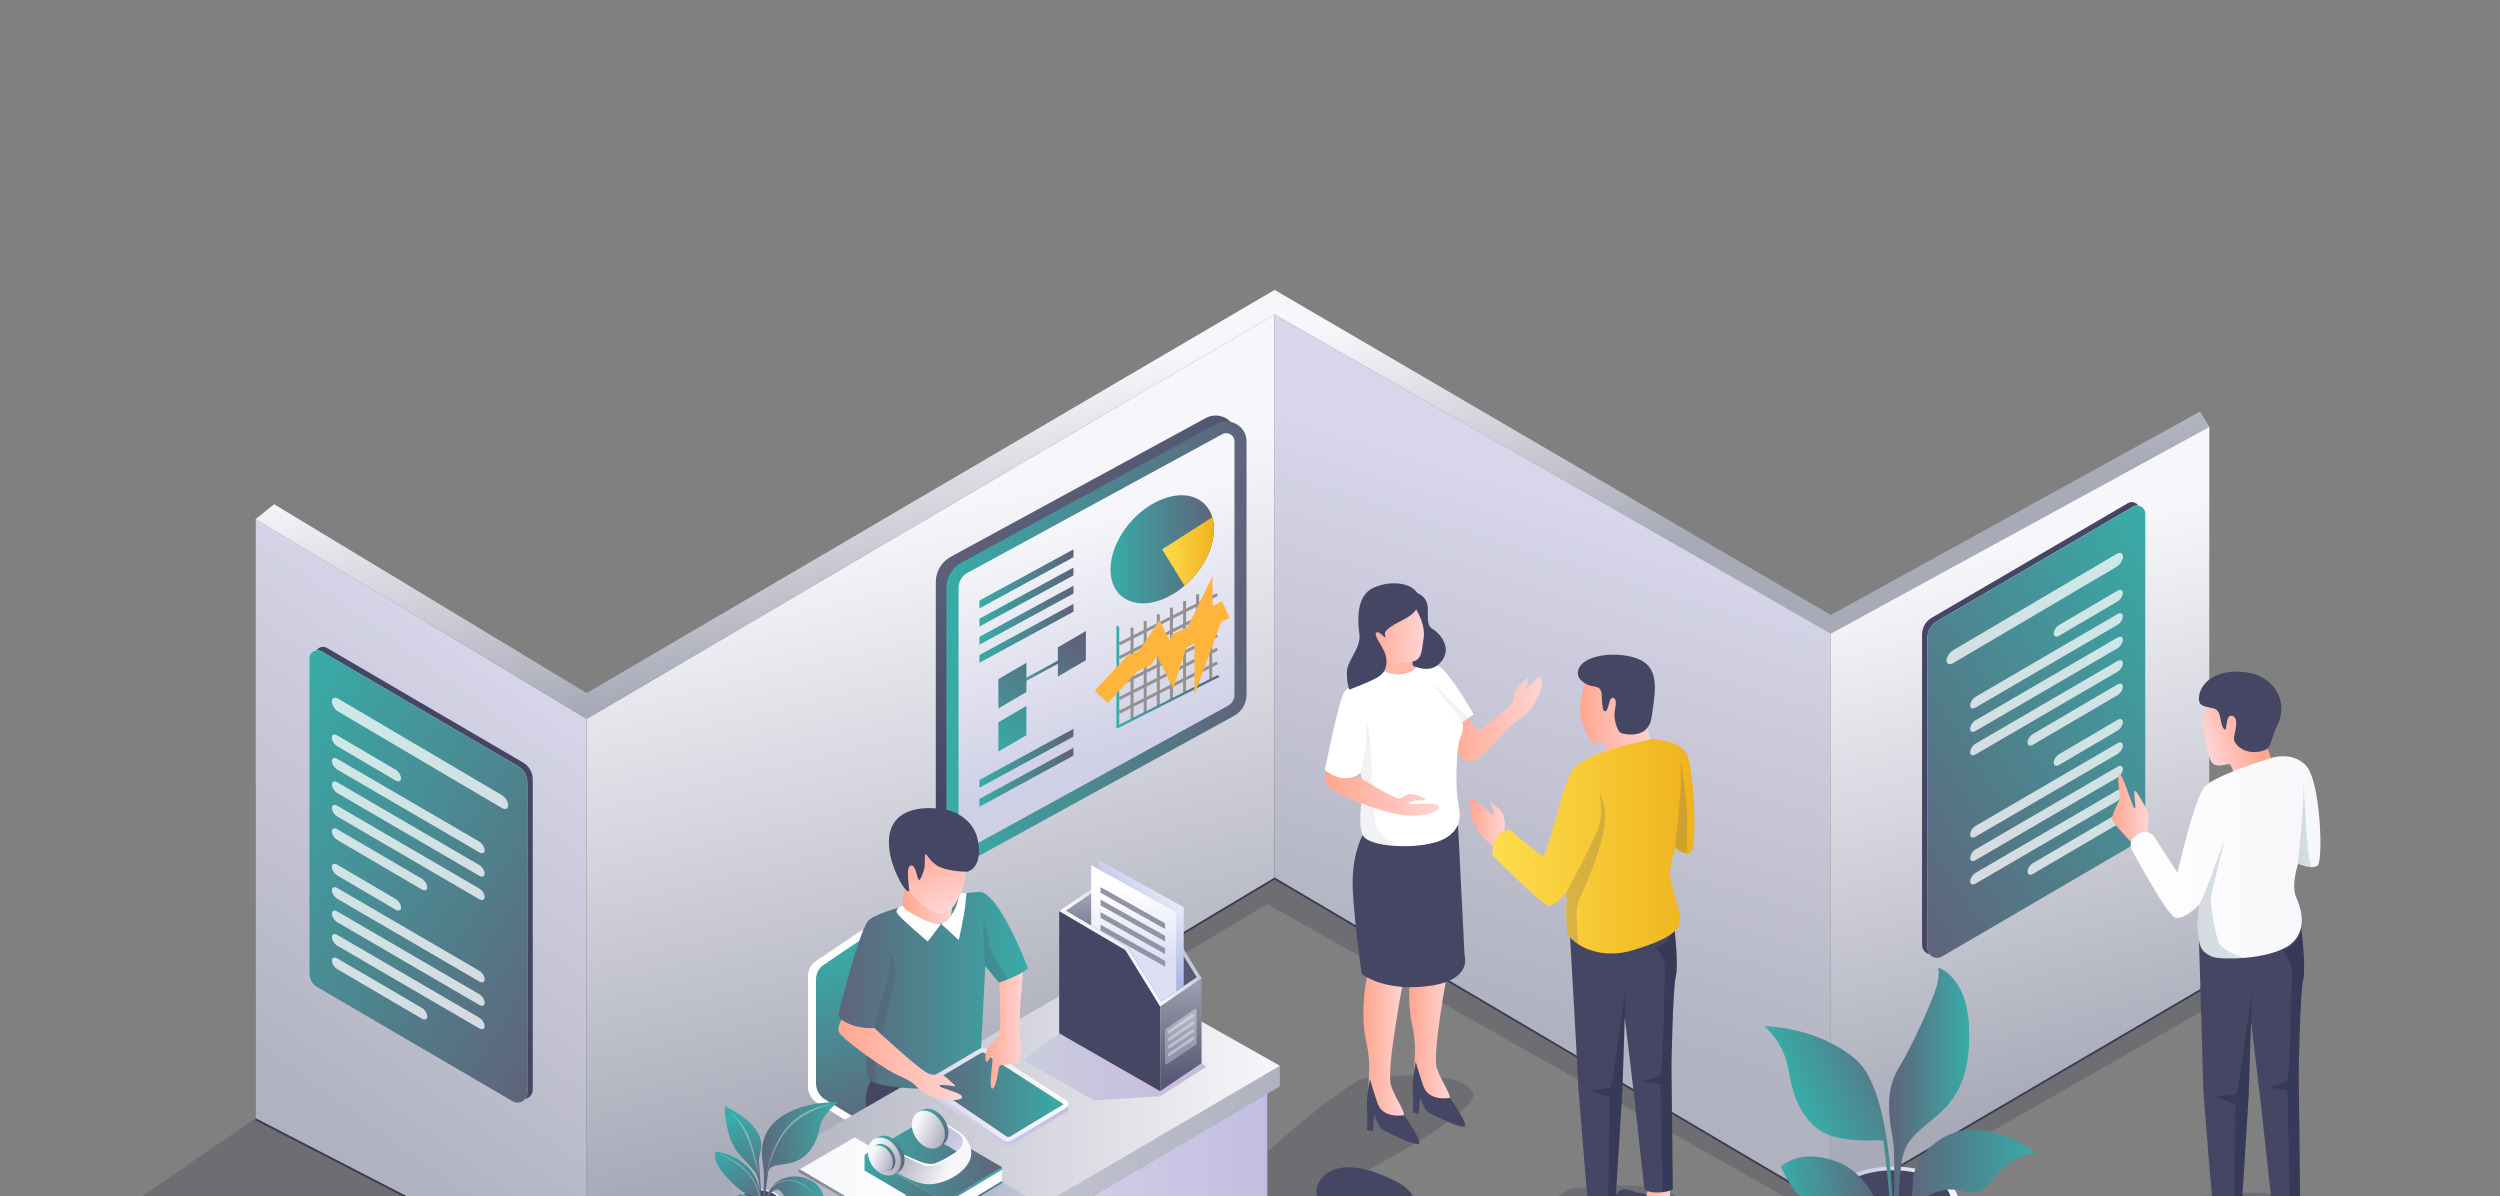
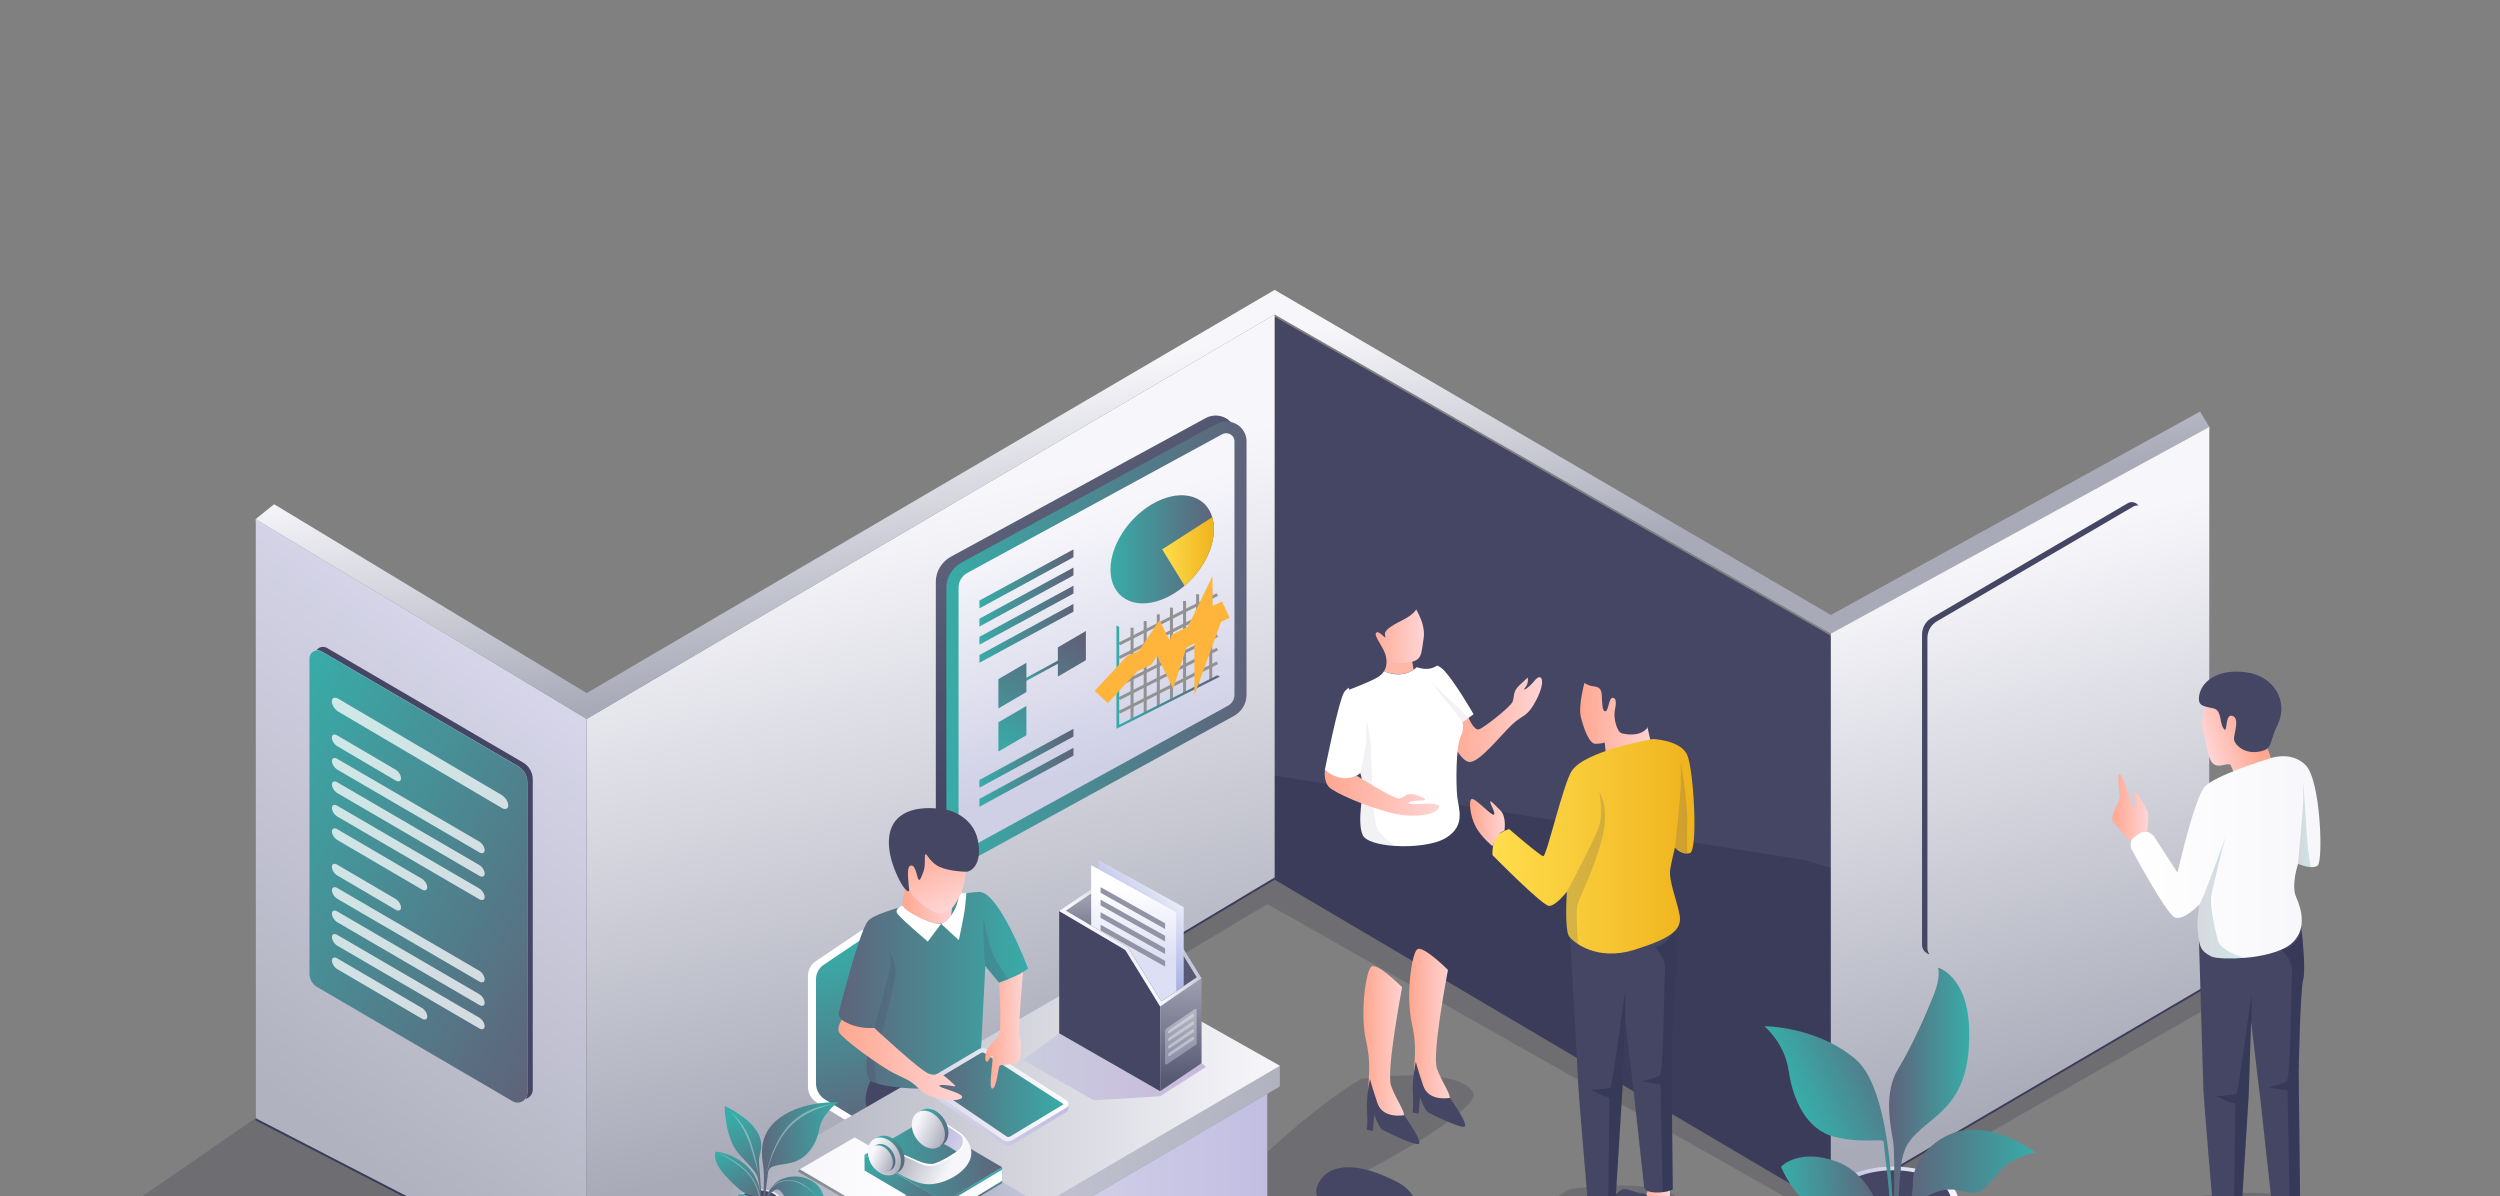
<svg xmlns="http://www.w3.org/2000/svg" width="834" height="399" viewBox="0 0 834 399" fill="none">
  <rect x="0" y="0" width="834" height="399" fill="#808080" stroke="none" />
  <g clip-path="url(#clip0_151_246)">
    <path opacity="0.15" d="M733.764 399.074C733.764 399.074 765.777 394.486 771.039 403.457C776.301 412.428 681.938 458.577 678.793 452.576C675.647 446.547 714.892 409.81 733.764 399.074Z" fill="url(#paint0_linear_151_246)" />
    <path opacity="0.15" d="M523.755 396.663C523.755 396.663 555.768 392.074 561.03 401.045C566.292 410.016 471.929 456.165 468.784 450.165C465.638 444.135 504.883 407.428 523.755 396.663Z" fill="url(#paint1_linear_151_246)" />
    <path opacity="0.15" d="M454.086 359.926C454.086 359.926 486.099 355.337 491.36 364.308C496.622 373.279 402.259 419.428 399.114 413.428C395.969 407.398 435.242 370.661 454.086 359.926Z" fill="url(#paint2_linear_151_246)" />
    <path d="M425.218 105.651L195.719 240.598V430.752L425.218 293.453V105.651Z" fill="#444664" />
    <path d="M195.719 240.598L85.276 173.919V373.779L195.719 430.752V240.598Z" fill="#444664" />
    <path d="M610.769 402.898V212.096L737.057 143.153V328.895L610.769 402.898Z" fill="#444664" />
    <path d="M610.769 212.096L425.218 105.651V293.453L610.769 402.898V212.096Z" fill="#444664" />
    <path opacity="0.15" d="M737.057 328.16L743.23 332.366L610.946 408.016L422.808 301.6L196.748 436.517L-5.912 469.695L1.29 430.899L85.276 373.015L408.374 256.069L602.156 286.952L737.057 328.16Z" fill="url(#paint3_linear_151_246)" />
    <path d="M425.218 104.916L195.719 239.833V430.017L425.218 292.717V104.916Z" fill="url(#paint4_linear_151_246)" />
    <path d="M195.719 239.833L85.276 173.183V373.015L195.719 430.017V239.833Z" fill="url(#paint5_linear_151_246)" />
    <path d="M737.057 142.388L610.769 211.361L425.218 104.916L195.719 239.833L85.276 173.183L91.45 168.212L195.719 231.215L425.218 96.71L610.769 205.155L733.941 137.299L737.057 142.388Z" fill="url(#paint6_linear_151_246)" />
    <path d="M319.978 284.158C315.687 284.158 312.188 280.776 312.188 276.628V194.066C312.188 190.625 314.129 187.419 317.215 185.713L402.201 139.476C403.229 138.917 404.376 138.623 405.522 138.623C409.285 138.623 412.313 141.564 412.313 145.212V229.891C412.313 232.774 410.696 235.45 408.109 236.862L323.771 283.158C322.624 283.835 321.301 284.158 319.978 284.158Z" fill="url(#paint7_linear_151_246)" />
    <path d="M323.506 286.129C319.214 286.129 315.716 282.746 315.716 278.599V196.037C315.716 192.596 317.656 189.39 320.743 187.684L405.728 141.447C406.757 140.888 407.904 140.594 409.05 140.594C412.813 140.594 415.841 143.535 415.841 147.182V231.862C415.841 234.744 414.224 237.421 411.637 238.833L327.298 285.129C326.152 285.776 324.829 286.129 323.506 286.129Z" fill="url(#paint8_linear_151_246)" />
    <path d="M319.773 196.037V278.599C319.773 281.364 322.859 283.099 325.329 281.746L409.667 235.421C410.99 234.686 411.813 233.333 411.813 231.862V147.182C411.813 145.153 409.55 143.859 407.727 144.859L322.742 191.096C320.919 192.096 319.773 193.978 319.773 196.037Z" fill="url(#paint9_linear_151_246)" />
    <path d="M326.74 202.949L358.106 185.89V183.272L326.74 200.331V202.949Z" fill="url(#paint10_linear_151_246)" />
    <path d="M326.74 262.775L358.106 245.715V243.127L326.74 260.187V262.775Z" fill="url(#paint11_linear_151_246)" />
    <path d="M326.74 269.128L358.106 252.069V249.451L326.74 266.51V269.128Z" fill="url(#paint12_linear_151_246)" />
    <path d="M326.74 209.008L358.106 191.949V189.331L326.74 206.39V209.008Z" fill="url(#paint13_linear_151_246)" />
    <path d="M326.74 215.067L358.106 198.008V195.39L326.74 212.45V215.067Z" fill="url(#paint14_linear_151_246)" />
    <path d="M341.056 227.862L353.873 220.891V219.832L341.056 226.803V227.862Z" fill="url(#paint15_linear_151_246)" />
    <path d="M326.74 221.097L358.106 204.067V201.449L326.74 218.508V221.097Z" fill="url(#paint16_linear_151_246)" />
    <path d="M333.06 236.333L342.408 230.862V221.097L333.06 226.568V236.333Z" fill="url(#paint17_linear_151_246)" />
    <path d="M333.06 250.716L342.408 245.274V235.509L333.06 240.951V250.716Z" fill="url(#paint18_linear_151_246)" />
    <path d="M352.903 225.715L362.251 220.244V210.508L352.903 215.95V225.715Z" fill="url(#paint19_linear_151_246)" />
    <path d="M404.964 176.536C404.964 183.184 400.966 190.478 395.175 195.419C392.911 197.361 390.383 198.919 387.708 199.978C378.184 203.714 370.452 199.243 370.452 190.007C370.452 180.772 378.184 170.271 387.708 166.536C395.733 163.389 402.495 166.065 404.405 172.536C404.758 173.742 404.964 175.095 404.964 176.536Z" fill="url(#paint20_linear_151_246)" />
    <path d="M404.964 176.536C404.964 183.184 400.966 190.478 395.175 195.419L387.708 183.272L404.405 172.536C404.758 173.742 404.964 175.095 404.964 176.536Z" fill="url(#paint21_linear_151_246)" />
    <path d="M377.655 240.215V209.42" stroke="#929293" stroke-miterlimit="10" />
    <path d="M382.035 237.98V207.185" stroke="#929293" stroke-miterlimit="10" />
    <path d="M386.415 235.744V204.949" stroke="#929293" stroke-miterlimit="10" />
    <path d="M390.795 233.509V202.714" stroke="#929293" stroke-miterlimit="10" />
    <path d="M395.175 231.274V200.478" stroke="#929293" stroke-miterlimit="10" />
    <path d="M399.526 229.038V198.243" stroke="#929293" stroke-miterlimit="10" />
    <path d="M403.906 226.803V196.008" stroke="#929293" stroke-miterlimit="10" />
    <path d="M373.363 241.774V209.126L372.451 208.685V243.127L406.963 225.715L406.081 225.273L373.363 241.774Z" fill="url(#paint22_linear_151_246)" />
    <path d="M373.363 237.627L406.11 221.097" stroke="#929293" stroke-miterlimit="10" />
    <path d="M373.363 233.068L406.11 216.538" stroke="#929293" stroke-miterlimit="10" />
    <path d="M373.363 228.509L406.11 212.008" stroke="#929293" stroke-miterlimit="10" />
    <path d="M373.363 223.95L406.11 207.449" stroke="#929293" stroke-miterlimit="10" />
    <path d="M373.363 219.391L406.11 202.89" stroke="#929293" stroke-miterlimit="10" />
    <path d="M373.363 214.832L406.11 198.331" stroke="#929293" stroke-miterlimit="10" />
    <path d="M367.366 232.509L377.655 221.45L382.035 219.391L386.415 212.832L390.795 221.744L393.323 213.891L398.497 211.273L401.466 205.214V214.832L404.964 205.214L408.932 203.39" stroke="#FFB43B" stroke-width="6" stroke-miterlimit="10" />
    <path d="M610.769 402.163V211.361L737.057 142.388V328.16L610.769 402.163Z" fill="url(#paint23_linear_151_246)" />
-     <path d="M610.769 211.361L425.218 104.916V292.717L610.769 402.163V211.361Z" fill="url(#paint24_linear_151_246)" />
    <path d="M641.195 211.685V315.189C641.195 316.777 642.312 318.012 643.694 318.336C643.253 317.806 642.988 317.1 642.988 316.336V212.802C642.988 210.508 644.193 208.42 646.192 207.243L711.629 169.007C712.187 168.683 712.805 168.595 713.363 168.654C712.599 167.565 711.1 167.124 709.836 167.859L644.399 206.096C642.4 207.273 641.195 209.39 641.195 211.685Z" fill="#444664" />
-     <path d="M642.988 212.802V316.306C642.988 317.101 643.252 317.777 643.693 318.306C644.634 319.512 646.368 319.954 647.838 319.101L713.099 280.982C714.686 280.04 715.656 278.334 715.656 276.481V171.33C715.656 169.918 714.598 168.86 713.363 168.683C712.805 168.595 712.187 168.712 711.629 169.036L646.192 207.273C644.193 208.42 642.988 210.538 642.988 212.802Z" fill="url(#paint25_linear_151_246)" />
    <g opacity="0.75">
-       <path d="M651.513 221.244L706.073 189.096C707.249 188.39 708.219 186.86 708.219 185.684C708.219 184.507 707.249 184.125 706.073 184.801L651.513 216.95C650.337 217.655 649.367 219.185 649.367 220.361C649.367 221.538 650.337 221.95 651.513 221.244ZM686.906 212.096L706.396 200.655C707.396 200.067 708.189 198.772 708.189 197.802C708.189 196.802 707.366 196.478 706.396 197.066L686.906 208.508C685.907 209.096 685.113 210.39 685.113 211.361C685.113 212.332 685.936 212.685 686.906 212.096ZM659.038 236.039L706.396 208.449C707.396 207.861 708.189 206.567 708.189 205.596C708.189 204.596 707.366 204.273 706.396 204.861L659.038 232.45C658.039 233.038 657.245 234.333 657.245 235.303C657.216 236.303 658.039 236.627 659.038 236.039ZM659.038 243.862L706.396 216.273C707.396 215.685 708.189 214.391 708.189 213.42C708.189 212.42 707.366 212.096 706.396 212.685L659.038 240.274C658.039 240.862 657.245 242.156 657.245 243.127C657.216 244.127 658.039 244.451 659.038 243.862ZM659.038 251.686L706.396 224.097C707.396 223.509 708.189 222.214 708.189 221.244C708.189 220.244 707.366 219.92 706.396 220.509L659.038 248.098C658.039 248.686 657.245 249.98 657.245 250.951C657.216 251.922 658.039 252.274 659.038 251.686ZM678.176 248.451L706.396 231.921C707.396 231.332 708.189 230.038 708.189 229.068C708.189 228.068 707.366 227.744 706.396 228.332L678.176 244.862C677.176 245.451 676.382 246.745 676.382 247.715C676.382 248.686 677.176 249.039 678.176 248.451ZM686.906 255.186L706.396 243.745C707.396 243.156 708.189 241.862 708.189 240.892C708.189 239.892 707.366 239.568 706.396 240.156L686.906 251.598C685.907 252.186 685.113 253.48 685.113 254.451C685.113 255.422 685.936 255.775 686.906 255.186ZM659.038 279.128L706.396 251.539C707.396 250.951 708.189 249.657 708.189 248.686C708.189 247.686 707.366 247.362 706.396 247.951L659.038 275.54C658.039 276.128 657.245 277.422 657.245 278.393C657.216 279.393 658.039 279.717 659.038 279.128ZM659.038 286.952L706.396 259.363C707.396 258.775 708.189 257.481 708.189 256.51C708.189 255.51 707.366 255.186 706.396 255.775L659.038 283.364C658.039 283.952 657.245 285.246 657.245 286.217C657.216 287.217 658.039 287.541 659.038 286.952ZM659.038 294.776L706.396 267.187C707.396 266.599 708.189 265.304 708.189 264.334C708.189 263.334 707.366 263.01 706.396 263.598L659.038 291.188C658.039 291.776 657.245 293.07 657.245 294.041C657.216 295.011 658.039 295.364 659.038 294.776ZM678.176 291.541L706.396 275.011C707.396 274.422 708.189 273.128 708.189 272.158C708.189 271.158 707.366 270.834 706.396 271.422L678.176 287.952C677.176 288.541 676.382 289.835 676.382 290.805C676.382 291.776 677.176 292.129 678.176 291.541Z" fill="white" />
-     </g>
+       </g>
    <path d="M177.728 259.981V363.485C177.728 365.073 176.611 366.308 175.23 366.632C175.671 366.102 175.935 365.397 175.935 364.632V261.098C175.935 258.804 174.73 256.716 172.731 255.539L107.294 217.303C106.736 216.979 106.118 216.891 105.56 216.95C106.324 215.861 107.823 215.42 109.088 216.155L174.524 254.392C176.494 255.569 177.728 257.686 177.728 259.981Z" fill="#444664" />
    <path d="M175.906 261.098V364.602C175.906 365.397 175.641 366.073 175.2 366.602C174.26 367.808 172.525 368.25 171.055 367.397L105.795 329.278C104.208 328.336 103.238 326.63 103.238 324.777V219.626C103.238 218.214 104.296 217.156 105.531 216.979C106.089 216.891 106.706 217.008 107.265 217.332L172.702 255.569C174.701 256.716 175.906 258.804 175.906 261.098Z" fill="url(#paint26_linear_151_246)" />
    <g opacity="0.75">
      <path d="M167.41 269.54L112.85 237.392C111.674 236.686 110.704 235.156 110.704 233.98C110.704 232.803 111.674 232.421 112.85 233.097L167.41 265.246C168.586 265.951 169.556 267.481 169.556 268.657C169.556 269.834 168.586 270.246 167.41 269.54ZM131.987 260.392L112.498 248.921C111.498 248.333 110.704 247.039 110.704 246.068C110.704 245.068 111.527 244.745 112.498 245.333L131.987 256.775C132.987 257.363 133.781 258.657 133.781 259.628C133.81 260.628 132.987 260.951 131.987 260.392ZM159.885 284.335L112.527 256.745C111.527 256.157 110.734 254.863 110.734 253.892C110.734 252.892 111.557 252.569 112.527 253.157L159.885 280.746C160.884 281.334 161.678 282.629 161.678 283.599C161.678 284.599 160.884 284.923 159.885 284.335ZM159.885 292.158L112.527 264.569C111.527 263.981 110.734 262.687 110.734 261.716C110.734 260.716 111.557 260.392 112.527 260.981L159.885 288.57C160.884 289.158 161.678 290.452 161.678 291.423C161.678 292.394 160.884 292.747 159.885 292.158ZM159.885 299.982L112.527 272.393C111.527 271.805 110.734 270.51 110.734 269.54C110.734 268.54 111.557 268.216 112.527 268.805L159.885 296.394C160.884 296.982 161.678 298.276 161.678 299.247C161.678 300.218 160.884 300.541 159.885 299.982ZM140.748 296.747L112.527 280.217C111.527 279.628 110.734 278.334 110.734 277.364C110.734 276.364 111.557 276.04 112.527 276.628L140.748 293.158C141.747 293.747 142.541 295.041 142.541 296.011C142.541 296.982 141.718 297.306 140.748 296.747ZM131.987 303.482L112.498 292.041C111.498 291.452 110.704 290.158 110.704 289.188C110.704 288.188 111.527 287.864 112.498 288.452L131.987 299.894C132.987 300.482 133.781 301.776 133.781 302.747C133.81 303.718 132.987 304.071 131.987 303.482ZM159.885 327.424L112.527 299.835C111.527 299.247 110.734 297.953 110.734 296.982C110.734 295.982 111.557 295.659 112.527 296.247L159.885 323.836C160.884 324.424 161.678 325.719 161.678 326.689C161.678 327.689 160.884 328.013 159.885 327.424ZM159.885 335.248L112.527 307.659C111.527 307.071 110.734 305.777 110.734 304.806C110.734 303.806 111.557 303.482 112.527 304.071L159.885 331.66C160.884 332.248 161.678 333.542 161.678 334.513C161.678 335.513 160.884 335.837 159.885 335.248ZM159.885 343.072L112.527 315.483C111.527 314.895 110.734 313.6 110.734 312.63C110.734 311.63 111.557 311.306 112.527 311.894L159.885 339.484C160.884 340.072 161.678 341.366 161.678 342.337C161.678 343.307 160.884 343.66 159.885 343.072ZM140.748 339.837L112.527 323.307C111.527 322.718 110.734 321.424 110.734 320.454C110.734 319.454 111.557 319.13 112.527 319.718L140.748 336.248C141.747 336.837 142.541 338.131 142.541 339.101C142.541 340.072 141.718 340.425 140.748 339.837Z" fill="white" />
    </g>
    <path d="M766.218 397.427C766.218 397.427 766.395 406.575 766.218 407.163C766.042 407.751 757.664 407.839 756.841 405.222C756.018 402.604 759.046 401.221 759.134 398.515C759.222 395.81 766.218 397.427 766.218 397.427Z" fill="url(#paint27_linear_151_246)" />
    <path d="M767.453 403.869C767.453 403.869 762.867 404.428 762.867 405.633C762.867 406.839 758.487 404.545 758.369 403.869C758.252 403.222 759.457 400.927 757.047 400.927C754.636 400.927 751.373 398.692 749.639 399.78C747.875 400.869 745.17 403.398 749.639 405.251C754.136 407.104 758.369 410.781 760.78 411.428C763.19 412.075 767.13 411.634 767.453 410.016C767.776 408.339 767.453 403.869 767.453 403.869Z" fill="#444664" />
    <path d="M733.559 313.071C733.559 313.071 734.999 361.191 735.058 363.808C735.117 366.397 738.38 404.545 738.38 404.545C738.38 404.545 739.585 407.163 743.377 406.633C744.112 406.545 744.7 406.398 745.229 406.222C747.375 405.516 747.728 404.369 747.728 404.369L750.168 365.191L750.961 340.866L751.138 342.278L754.166 367.75L757.576 398.81C757.576 398.81 757.576 400.369 761.221 400.545C762.162 400.604 763.043 400.545 763.808 400.457C765.983 400.163 767.306 399.516 767.306 399.516L766.836 357.573C766.836 357.573 767.306 330.66 768.335 326.836C769.129 323.866 768.305 314.865 767.894 311.012C767.776 309.924 767.688 309.218 767.688 309.218C767.688 309.218 751.696 326.454 733.559 313.071Z" fill="#444664" />
    <path d="M736.498 233.921C736.498 233.921 733.911 239.627 734.823 242.833C735.705 246.039 736.322 253.216 738.35 254.804C740.408 256.422 743.495 254.128 744.141 255.245C744.759 256.392 745.347 258.422 745.347 258.422C745.347 258.422 756.488 254.039 757.458 253.863C758.458 253.716 754.901 247.039 755.136 243.774C755.371 240.539 738.262 231.891 736.498 233.921Z" fill="url(#paint28_linear_151_246)" />
    <path d="M733.559 232.98C733.471 235.774 735.705 235.627 738.468 236.333C741.231 237.039 740.349 240.862 741.731 242.951C743.318 245.363 742.025 237.98 744.7 238.803C747.375 239.627 745.141 244.892 745.259 246.598C745.376 248.304 748.522 251.569 753.431 250.775C758.369 249.98 756.723 248.157 759.81 241.804C763.455 234.244 758.957 225.626 749.315 224.273C739.761 222.95 733.735 227.538 733.559 232.98Z" fill="#444664" />
    <path d="M710.865 282.864C710.865 282.864 722.682 305.1 725.622 306.1C728.561 307.13 733.765 301.688 733.765 301.688C733.765 301.688 732.736 306.394 733.235 310.924C733.735 315.454 733.882 317.159 737.674 319.042C739.291 319.836 744.582 319.865 748.727 319.542C754.342 319.13 760.839 317.63 764.102 315.042C769.746 310.512 767.865 303.453 766.042 299.394C764.19 295.335 766.63 288.188 766.63 288.188C766.63 288.188 771.304 290.247 773.185 288.717C775.067 287.188 774.185 260.275 769.158 255.245C764.131 250.216 756.958 253.098 756.958 253.098C756.958 253.098 738.733 258.657 735.44 262.51C731.971 266.569 726.415 291.129 726.415 291.129L718.449 278.834C718.449 278.834 716.038 276.07 712.687 278.04C710.218 279.423 710.865 282.864 710.865 282.864Z" fill="url(#paint29_linear_151_246)" />
    <path opacity="0.23" d="M733.764 301.688C733.764 301.688 732.736 306.394 733.235 310.924C733.735 315.454 733.882 317.159 737.674 319.042C739.291 319.836 744.582 319.865 748.727 319.542C746.993 319.012 740.849 316.924 739.997 314.042C738.997 310.689 737.263 302.306 737.615 299.394C737.939 296.57 742.113 280.364 742.436 279.158C741.966 280.423 735.322 299.247 733.764 301.688Z" fill="url(#paint30_linear_151_246)" />
    <path opacity="0.23" d="M766.6 288.188C766.6 288.188 768.394 269.805 768.394 265.628C768.394 261.451 768.394 260.481 768.394 260.481C768.394 260.481 769.129 272.864 769.599 279.129C770.069 285.393 770.922 289.247 770.922 289.247C770.922 289.247 767.159 289.894 766.6 288.188Z" fill="url(#paint31_linear_151_246)" />
    <path d="M716.274 277.511C716.274 277.511 717.185 271.863 716.274 270.305C715.362 268.746 712.511 263.069 712.099 263.951C711.658 264.834 712.834 270.01 712.099 269.716C711.364 269.422 708.131 258.039 707.072 258.245C705.985 258.451 707.366 265.569 707.072 266.569C706.778 267.569 703.956 272.305 704.809 273.864C705.691 275.393 710.659 280.687 710.659 280.687C710.659 280.687 713.804 276.775 716.274 277.511Z" fill="url(#paint32_linear_151_246)" />
    <path opacity="0.24" d="M744.524 367.897C745.7 368.161 745.7 368.161 745.7 368.161L745.229 406.222C747.375 405.516 747.728 404.369 747.728 404.369L750.168 365.191L750.962 340.866L751.138 342.278L751.108 341.454V331.572C751.108 331.572 746.64 364.514 746.111 364.926C745.582 365.308 739.32 365.691 739.32 365.691C739.32 365.691 743.348 367.632 744.524 367.897ZM756.723 362.749L763.102 363.779L763.808 400.457C765.983 400.163 767.306 399.516 767.306 399.516L766.836 357.573C766.836 357.573 767.306 330.66 768.335 326.836C769.129 323.866 768.306 314.865 767.894 311.012C766.777 313.277 764.455 316.836 761.045 316.806C761.045 316.806 764.925 319.924 764.601 325.013C764.308 330.13 764.19 359.573 762.838 360.632C761.427 361.691 756.723 362.749 756.723 362.749Z" fill="#0F1138" />
    <path d="M528.841 226.832C528.841 226.832 526.401 235.068 527.371 239.156C528.341 243.245 530.252 248.127 532.192 248.127C534.132 248.127 535.338 247.715 535.338 247.715L535.749 251.892L551.653 250.98C551.653 250.98 548.713 240.715 549.125 237.862C549.536 235.009 532.516 224.067 528.841 226.832Z" fill="url(#paint33_linear_151_246)" />
    <path d="M526.372 224.126C525.96 226.862 529.576 228.774 531.516 228.95C533.456 229.156 534.25 229.803 534.368 232.009C534.456 234.215 534.456 237.597 535.602 237.274C536.719 236.98 536.631 232.686 538.042 232.803C539.453 232.891 539.071 235.186 538.66 237.303C538.248 239.421 539.365 244.215 541.011 244.627C542.628 245.039 550.007 246.539 551.006 239.098C552.035 231.656 553.916 223.45 547.302 220.185C540.659 216.95 527.283 218.008 526.372 224.126Z" fill="#444664" />
    <path d="M557.032 394.721C557.032 394.721 557.209 403.692 557.032 404.251C556.856 404.81 548.654 404.927 547.861 402.339C547.067 399.751 550.007 398.427 550.095 395.751C550.183 393.103 557.032 394.721 557.032 394.721Z" fill="url(#paint34_linear_151_246)" />
    <path d="M558.238 401.016C558.238 401.016 553.74 401.545 553.74 402.722C553.74 403.898 549.448 401.663 549.36 401.016C549.242 400.368 550.418 398.133 548.066 398.133C545.715 398.133 542.51 395.927 540.805 397.015C539.1 398.104 536.425 400.545 540.805 402.369C545.186 404.192 549.36 407.781 551.712 408.428C554.063 409.075 557.914 408.634 558.238 407.045C558.561 405.428 558.238 401.016 558.238 401.016Z" fill="#444664" />
    <path d="M523.755 312.189C523.755 312.189 526.431 359.22 526.489 361.779C526.548 364.338 529.752 401.692 529.752 401.692C529.752 401.692 530.928 404.251 534.632 403.751C535.338 403.663 535.955 403.516 536.425 403.339C538.513 402.633 538.865 401.516 538.865 401.516L541.246 363.132L542.011 339.307L542.187 340.69L545.156 365.661L548.507 396.104C548.507 396.104 548.507 397.633 552.094 397.81C553.005 397.868 553.887 397.81 554.622 397.721C556.738 397.457 558.032 396.81 558.032 396.81L557.591 355.69C557.591 355.69 558.032 329.307 559.061 325.572C559.854 322.66 559.031 313.865 558.62 310.071C558.502 308.983 558.414 308.306 558.414 308.306C558.414 308.306 541.54 325.307 523.755 312.189Z" fill="#444664" />
    <path opacity="0.24" d="M535.779 365.779C536.925 366.044 536.925 366.044 536.925 366.044L536.455 403.339C538.542 402.633 538.895 401.516 538.895 401.516L541.276 363.132L542.04 339.307L542.217 340.69L542.187 339.866V330.16C542.187 330.16 537.807 362.455 537.278 362.838C536.749 363.22 530.634 363.602 530.634 363.602C530.634 363.602 534.632 365.514 535.779 365.779ZM547.714 360.749L553.946 361.779L554.651 397.721C556.768 397.457 558.061 396.809 558.061 396.809L557.62 355.69C557.62 355.69 558.061 329.307 559.09 325.571C559.884 322.66 559.061 313.865 558.649 310.071C557.562 312.277 555.269 315.777 551.917 315.747C551.917 315.747 555.71 318.806 555.416 323.807C555.122 328.807 555.004 357.661 553.681 358.72C552.358 359.72 547.714 360.749 547.714 360.749Z" fill="#0F1138" />
    <path d="M551.447 246.539C551.447 246.539 529.076 250.304 524.402 257.069C521.551 261.216 515.936 285.717 514.848 285.629C513.79 285.54 503.442 276.57 503.442 276.57C503.442 276.57 499.356 277.834 498.563 280.07C497.769 282.305 497.887 285.246 497.887 285.246C497.887 285.246 514.554 302.218 516.789 302.218C519.023 302.218 522.727 297.453 522.727 297.453C522.727 297.453 521.933 310.13 523.403 312.277C524.873 314.424 532.751 320.748 545.215 316.865C557.679 312.953 561.177 310.13 560.325 305.277C559.443 300.394 556.533 293.57 557.209 289.864C557.885 286.158 558.767 282.746 558.767 282.746C558.767 282.746 560.913 285.364 563.735 284.599C566.557 283.805 565.028 256.892 562.882 251.921C560.766 246.892 551.447 246.539 551.447 246.539Z" fill="url(#paint35_linear_151_246)" />
    <path d="M501.855 277.187C501.855 277.187 502.678 272.54 500.562 270.393C498.416 268.246 497.299 266.951 497.122 267.422C496.946 267.893 499.151 271.422 498.327 271.775C497.504 272.158 491.919 265.922 490.89 266.569C489.861 267.216 490.508 272.599 492.389 275.952C494.241 279.305 497.887 282.276 497.887 282.276C497.887 282.276 499.738 277.364 501.855 277.187Z" fill="url(#paint36_linear_151_246)" />
    <path opacity="0.19" d="M558.767 282.688C558.767 282.688 560.707 266.099 560.707 260.922C560.707 255.745 560.707 254.098 560.707 254.098C560.707 254.098 563.029 267.246 562.882 274.422C562.706 281.599 562.882 284.688 562.882 284.688C562.882 284.688 560.825 284.452 558.767 282.688ZM522.727 297.423C522.727 297.423 532.222 279.776 533.545 275.275C534.867 270.775 533.545 264.422 533.545 264.422C533.545 264.422 537.395 269.216 534.132 280.923C530.869 292.629 526.372 299.776 526.048 302.953C525.725 306.13 526.46 314.924 526.46 314.924C526.46 314.924 522.903 313.748 522.727 310.042C522.55 306.306 522.727 297.423 522.727 297.423Z" fill="#444664" />
    <path d="M483.041 323.571C483.041 323.571 477.662 351.396 479.337 356.396C481.013 361.396 485.275 366.397 483.041 367.338C480.807 368.279 472.488 366.367 471.929 360.073C471.371 353.778 473.046 350.455 470.989 341.366C468.96 332.278 470.871 318.189 472.782 316.689C474.722 315.248 483.041 323.571 483.041 323.571Z" fill="url(#paint37_linear_151_246)" />
    <path d="M483.659 366.249C483.659 366.249 476.633 367.632 474.81 362.249C472.988 356.867 472.311 354.22 472.311 354.22C472.311 354.22 471.018 360.22 471.312 364.544C471.606 368.867 471.253 371.132 471.253 371.132L473.282 371.514L473.722 366.044C473.722 366.044 475.398 370.603 476.456 371.132C477.515 371.661 486.539 376.22 488.45 375.897C490.361 375.603 483.659 366.249 483.659 366.249Z" fill="#444664" />
    <path d="M467.755 329.336C467.755 329.336 462.375 357.161 464.051 362.161C465.727 367.161 469.989 372.161 467.755 373.103C465.521 374.044 457.202 372.132 456.643 365.838C456.085 359.543 457.76 356.22 455.702 347.131C453.674 338.043 455.585 323.954 457.496 322.454C459.406 321.012 467.755 329.336 467.755 329.336Z" fill="url(#paint38_linear_151_246)" />
-     <path d="M486.392 275.07L488.568 318.601C488.568 318.601 491.566 327.042 476.456 328.954C461.347 330.866 454.291 324.895 454.291 324.895C454.291 324.895 451.851 308.541 451.293 296.835C450.734 285.129 454.615 278.599 454.615 278.599C454.615 278.599 472.929 288.041 486.392 275.07Z" fill="#444664" />
    <path d="M489.891 239.451C489.891 239.451 491.684 243.686 493.271 243.333C494.859 242.98 503.736 235.921 504.53 234.215C505.324 232.509 504.53 230.803 506.794 228.685C509.057 226.568 509.645 226.038 509.645 226.038C509.645 226.038 510.086 227.832 508.851 229.303C507.587 230.774 509.498 229.98 511.967 227.038C514.437 224.068 515.701 227.274 512.614 233.303C509.528 239.333 508.41 238.098 504.648 241.509C500.885 244.921 493.212 254.951 489.891 254.157C486.539 253.363 482.336 243.568 482.336 243.568L489.891 239.451Z" fill="url(#paint39_linear_151_246)" />
    <path d="M441.974 256.834C441.974 256.834 443.033 259.245 447.148 259.834C451.264 260.451 453.792 257.863 453.792 257.863C453.792 257.863 454.321 259.245 454.615 261.981C454.909 264.716 452.616 274.158 454.615 278.599C455.526 280.599 459.936 281.834 465.109 282.187C471.341 282.629 478.661 281.776 482.336 279.54C489.038 275.422 486.598 269.952 486.128 265.687C485.687 261.422 485.687 249.216 487.216 245.951C488.715 242.686 487.803 241.009 487.803 241.009L491.596 238.274C491.596 238.274 484.746 226.391 481.248 223.185C477.75 219.979 473.017 222.244 473.017 222.244C467.843 227.274 461.582 223.803 461.582 223.803C461.582 223.803 450.44 227.803 448.441 230.862C446.531 233.833 441.974 256.834 441.974 256.834Z" fill="white" />
    <path d="M472.841 197.89C472.841 197.89 476.133 198.861 476.309 202.802C476.456 206.743 475.898 208.685 478.014 209.89C480.102 211.096 485.04 216.332 480.366 221.214C475.692 226.097 468.255 220.214 468.255 220.214L469.725 199.243L472.841 197.89Z" fill="#444664" />
    <path d="M471.047 220.244L471.577 223.391C471.577 223.391 469.872 225.038 466.079 224.891C462.258 224.744 460.465 223.185 460.465 223.185L462.375 218.95L471.047 220.244Z" fill="#FFB7A7" />
    <path d="M470.9 200.949C470.9 200.949 475.81 207.243 474.928 212.891C474.046 218.538 474.457 220.303 469.695 221.038C464.933 221.773 458.554 220.244 457.848 219.097C457.113 217.979 453.586 211.744 457.848 205.861C462.111 200.008 470.9 200.949 470.9 200.949Z" fill="url(#paint40_linear_151_246)" />
    <path d="M472.841 197.89C474.34 200.478 473.517 204.037 468.225 206.685C462.934 209.361 461.552 210.567 462.111 212.244C462.669 213.949 460.171 210.126 459.112 211.067C458.054 212.008 461.787 216.126 462.346 218.95C462.905 221.773 462.464 224.479 458.936 226.303C455.408 228.127 450.088 230.068 450.088 230.068C450.088 230.068 449.059 226.95 449.382 223.568C449.705 220.185 454.056 215.979 453.498 211.626C452.939 207.273 452.292 198.802 458.083 196.125C463.875 193.449 470.812 194.419 472.841 197.89Z" fill="#444664" />
    <path opacity="0.07" d="M487.833 240.951C487.833 240.951 486.245 238.215 482.865 234.421C479.484 230.627 477.809 227.774 477.809 227.774L489.891 239.45L487.833 240.951ZM454.644 278.599C455.555 280.599 459.965 281.834 465.139 282.187C462.758 280.334 459.877 277.746 459.23 275.746C458.084 272.216 457.643 261.157 457.496 253.069C457.378 244.98 455.761 240.127 455.761 240.127C455.761 240.127 455.82 243.862 455.761 246.804C455.702 249.774 453.792 257.892 453.792 257.892C453.792 257.892 454.321 259.275 454.615 262.01C454.938 264.746 452.645 274.187 454.644 278.599Z" fill="#444664" />
    <path d="M452.586 258.775C452.586 258.775 464.992 266.599 466.814 266.363C468.637 266.128 468.872 264.304 471.988 265.099C475.104 265.893 476.809 267.099 473.84 267.069C470.842 267.04 468.666 267.863 470.607 268.187C472.547 268.54 480.484 267.275 480.043 269.334C479.572 271.393 472.694 273.364 464.051 271.158C455.438 268.981 445.531 264.599 443.473 262.657C441.416 260.716 442.004 256.804 442.004 256.804C442.004 256.804 446.648 261.422 452.586 258.775Z" fill="url(#paint41_linear_151_246)" />
    <path d="M468.372 372.014C468.372 372.014 461.347 373.397 459.524 368.014C457.701 362.632 457.025 359.984 457.025 359.984C457.025 359.984 455.732 365.985 456.026 370.308C456.32 374.632 455.967 376.897 455.967 376.897L457.995 377.279L458.436 371.809C458.436 371.809 460.112 376.367 461.17 376.897C462.228 377.426 471.253 381.985 473.164 381.662C475.075 381.368 468.372 372.014 468.372 372.014Z" fill="#444664" />
    <path d="M331.796 418.634V471.518L422.808 419.516V365.279L331.796 418.634Z" fill="#444664" />
    <path d="M287.73 310.159L272.121 320.659C270.504 321.748 269.534 323.571 269.534 325.513V362.455C269.534 364.691 270.68 366.75 272.591 367.897L288.054 377.309L304.163 361.955L287.73 310.159Z" fill="white" />
    <path d="M290.406 311.336L274.796 321.836C273.179 322.924 272.209 324.748 272.209 326.689V361.367C272.209 363.602 273.356 365.661 275.266 366.808L290.729 376.22L306.838 363.132L290.406 311.336Z" fill="url(#paint42_linear_151_246)" />
    <path d="M290.406 360.573C290.406 360.573 285.408 370.309 292.845 373.073C300.283 375.809 319.538 361.544 319.538 361.544L290.406 360.573Z" fill="#444664" />
    <path d="M236.669 429.987L330.208 419.134L426.953 362.426V355.514L330.208 412.222L236.669 423.105V429.987Z" fill="url(#paint43_linear_151_246)" />
    <path d="M236.669 423.105L238.756 422.869L330.238 412.251L420.985 359.073L426.982 355.543L376.42 327.013C372.099 324.571 366.807 324.601 362.515 327.071L272.709 378.75L249.485 379.191L236.669 423.105Z" fill="url(#paint44_linear_151_246)" />
    <path d="M331.796 418.193V471.077L422.808 419.075V364.838L331.796 418.193Z" fill="url(#paint45_linear_151_246)" />
    <path d="M279.764 338.16C279.764 338.16 280.087 341.249 284.85 342.425C289.612 343.572 290.905 343.219 290.905 343.219C290.905 343.219 289.759 347.778 289.259 352.278C288.877 355.955 288.936 359.543 290.405 360.573C290.876 360.896 291.728 361.22 292.845 361.543C299.695 363.426 316.951 364.632 322.007 359.426C327.916 353.367 327.416 347.219 327.416 347.219L328.709 322.248L333.295 327.836C333.295 327.836 336.734 327.189 339.351 325.542C341.967 323.895 342.967 323.071 342.967 323.071C342.967 323.071 333.236 297.247 326.593 297.541C318.861 297.864 292.698 303.424 289.612 307.188C286.466 310.953 279.764 338.16 279.764 338.16Z" fill="url(#paint46_linear_151_246)" />
    <path d="M313.952 308.188L319.861 313.63C319.861 313.63 321.713 305.218 322.007 302.071C322.301 298.923 322.389 297.953 322.389 297.953H320.008C320.008 297.953 319.626 305.277 313.952 308.188ZM302.135 302.129C302.135 302.129 304.222 305.041 308.514 306.806C312.806 308.571 313.952 308.188 313.952 308.188L309.513 314.1C309.513 314.1 299.665 305.777 299.166 304.453C298.695 303.129 300.665 301.894 302.135 302.129Z" fill="white" />
    <path d="M317.303 305.335C317.303 305.335 315.775 308.13 313.07 308.188C310.366 308.247 301.694 304.041 301.194 302.159C300.694 300.276 302.341 295.011 302.341 295.011L317.95 299.776L317.303 305.335Z" fill="url(#paint47_linear_151_246)" />
    <path d="M355.695 368.514L329.415 351.573C328.504 351.014 327.328 351.014 326.416 351.543L309.072 361.808C308.132 362.367 308.102 363.691 308.984 364.308L334.5 381.662C335.5 382.338 336.793 382.368 337.822 381.75L355.666 371.014C356.665 370.485 356.665 369.103 355.695 368.514Z" fill="url(#paint48_linear_151_246)" />
    <path d="M355.695 367.044L329.415 350.102C328.504 349.543 327.328 349.543 326.416 350.072L309.072 360.338C308.132 360.896 308.102 362.22 308.984 362.838L334.5 380.191C335.5 380.868 336.793 380.897 337.822 380.279L355.666 369.544C356.665 369.014 356.665 367.632 355.695 367.044Z" fill="url(#paint49_linear_151_246)" />
    <path d="M336.352 379.279C336.587 379.279 336.823 379.221 337.028 379.103L354.843 368.367L328.327 351.278C328.18 351.19 328.004 351.131 327.798 351.131C327.592 351.131 327.416 351.19 327.239 351.278L309.954 361.544L335.676 379.044C335.853 379.221 336.088 379.279 336.352 379.279Z" fill="url(#paint50_linear_151_246)" />
    <path d="M322.36 288.864C322.36 288.864 322.095 295.041 320.302 298.629C318.509 302.218 316.657 304.982 313.746 304.806C310.807 304.629 305.986 300.6 304.281 298.541C302.576 296.482 299.43 288.217 302.311 284.746C305.163 281.217 322.36 288.864 322.36 288.864Z" fill="url(#paint51_linear_151_246)" />
    <path d="M316.363 270.275C316.363 270.275 324.594 272.158 326.211 280.305C327.827 288.452 323.888 290.805 322.36 290.805C320.831 290.805 315.01 290.452 312.335 288.57C309.66 286.688 309.278 284.805 308.749 284.982C308.22 285.158 308.925 288.482 308.043 290.805C307.162 293.129 306.603 294.835 305.986 292.247C305.368 289.658 304.633 288.129 303.487 288.923C302.311 289.717 303.222 295.659 303.311 296.923C303.399 298.188 301.165 296.923 298.49 290.188C295.844 283.511 295.344 276.099 300.312 272.275C306.133 267.775 316.363 270.275 316.363 270.275Z" fill="#444664" />
    <path d="M291.67 342.925C291.67 342.925 307.103 357.367 310.013 358.249C312.923 359.161 313.188 357.249 315.657 359.455C318.126 361.661 319.537 362.691 318.156 362.367C316.774 362.073 312.453 361.573 313.541 362.426C314.658 363.279 322.507 364.985 320.713 366.397C318.891 367.808 309.954 366.72 306.985 363.661C304.016 360.632 303.458 360.543 298.607 358.22C293.757 355.896 280.028 345.896 279.735 343.984C279.441 342.072 280.822 340.19 280.822 340.19C280.822 340.19 284.614 343.337 291.67 342.925Z" fill="url(#paint52_linear_151_246)" />
    <path d="M341.291 324.277C341.291 324.277 339.439 343.602 340.233 346.072C341.026 348.543 340.409 353.19 340.027 354.19C339.645 355.22 333.912 355.043 333.471 355.514C333.031 355.984 332.443 363.249 331.002 363.161C329.532 363.102 331.678 352.367 331.002 352.278C330.326 352.161 329.973 354.19 329.209 354.19C328.415 354.19 328.415 351.249 329.885 349.337C331.355 347.425 332.619 346.278 333.383 344.837C334.148 343.366 333.324 327.836 333.324 327.836C333.324 327.836 339.615 325.483 341.291 324.277Z" fill="url(#paint53_linear_151_246)" />
    <path opacity="0.19" d="M328.709 322.248C328.709 322.248 328.239 317.983 328.121 313.63C328.004 309.277 328.121 306.63 328.121 306.63C328.121 306.63 330.032 316.336 331.796 319.483C333.56 322.63 336.352 326.63 336.352 326.63L333.295 327.836L328.709 322.248ZM291.67 342.925C291.67 342.925 296.344 325.719 296.932 323.071C297.49 320.424 296.491 317.248 296.491 317.248C296.491 317.248 299.313 320.659 298.637 325.395C297.96 330.13 294.168 345.219 294.168 345.219L291.67 342.925ZM290.406 360.573C290.876 360.896 291.728 361.22 292.845 361.543C291.964 361.308 291.67 353.955 291.67 353.955L289.259 352.278C288.877 355.955 288.936 359.543 290.406 360.573Z" fill="#444664" />
    <path opacity="0.3" d="M266.8 390.074L266.212 390.868L291.699 405.663L302.429 400.045L313.129 406.369L350.463 403.957L318.538 384.809L266.8 390.074Z" fill="url(#paint54_linear_151_246)" />
    <path d="M285.114 379.427L266.8 390.074L291.905 404.839L310.013 393.986L285.114 379.427Z" fill="url(#paint55_linear_151_246)" />
    <path d="M307.867 373.926L288.406 385.25L315.069 400.927L334.324 389.397L307.867 373.926Z" fill="url(#paint56_linear_151_246)" />
    <path d="M288.406 390.486V385.25L315.069 400.927V406.192L288.406 390.486Z" fill="url(#paint57_linear_151_246)" />
    <path d="M334.324 389.397V394.662L315.069 406.192V400.927L334.324 389.397Z" fill="url(#paint58_linear_151_246)" />
    <path d="M334.324 390.192L315.569 401.398V405.339L334.324 393.898V390.192Z" fill="url(#paint59_linear_151_246)" />
    <path d="M253.219 404.575C257.343 404.575 260.686 402.81 260.686 400.633C260.686 398.456 257.343 396.692 253.219 396.692C249.095 396.692 245.752 398.456 245.752 400.633C245.752 402.81 249.095 404.575 253.219 404.575Z" fill="url(#paint60_linear_151_246)" />
    <path d="M253.219 404.133C256.888 404.133 259.863 402.566 259.863 400.633C259.863 398.7 256.888 397.133 253.219 397.133C249.55 397.133 246.575 398.7 246.575 400.633C246.575 402.566 249.55 404.133 253.219 404.133Z" fill="#444664" />
    <path d="M253.924 404.133C253.924 404.133 254.953 395.368 250.103 389.986C245.252 384.603 238.785 384.162 238.785 384.162C238.785 384.162 237.139 386.956 241.989 392.221C246.84 397.486 249.015 398.721 251.426 398.986C253.836 399.28 253.131 401.663 253.189 402.545C253.248 403.457 253.189 404.104 253.189 404.104H253.924V404.133Z" fill="url(#paint61_linear_151_246)" />
    <path d="M253.425 403.927C253.425 403.927 252.954 400.78 250.75 399.398C248.574 397.986 246.281 398.457 246.281 398.457C246.281 398.457 245.987 399.574 248.163 400.957C250.338 402.31 251.22 402.545 252.072 402.427C252.925 402.31 252.925 403.192 253.013 403.486C253.131 403.81 253.16 404.016 253.16 404.016L253.425 403.927Z" fill="url(#paint62_linear_151_246)" />
    <path d="M254.277 403.751C254.277 403.751 253.454 390.074 253.189 387.574C252.925 385.103 255.541 382.221 252.455 377.309C249.368 372.397 241.754 368.956 241.754 368.956C241.754 368.956 241.725 379.574 246.546 385.015C251.367 390.456 252.602 390.898 253.189 394.633C253.777 398.398 253.895 404.104 253.895 404.104C253.895 404.104 254.307 404.192 254.277 403.751Z" fill="url(#paint63_linear_151_246)" />
    <path d="M254.336 404.369C254.336 404.369 255.13 393.868 254.747 390.25C254.365 386.633 252.19 378.691 260.156 372.867C268.123 367.073 279.558 367.72 279.558 367.72C279.558 367.72 274.296 371.426 273.355 376.544C272.415 381.662 269.622 385.662 265.595 387.368C261.538 389.074 256.599 387.897 256.217 391.192C255.835 394.486 254.659 403.927 254.659 403.927L254.336 404.369Z" fill="url(#paint64_linear_151_246)" />
    <path d="M254.336 404.369C254.336 404.369 255.13 395.839 260.686 393.398C266.212 390.956 272.826 393.545 274.384 398.045C275.913 402.545 276.736 404.369 276.736 404.369C276.736 404.369 274.649 402.692 272.121 403.074C269.593 403.457 263.978 403.369 262.42 400.516C260.891 397.662 259.833 395.692 257.746 397.515C255.629 399.339 255.482 403.957 255.482 403.957L254.336 404.369Z" fill="url(#paint65_linear_151_246)" />
    <path opacity="0.33" d="M253.425 393.398C253.425 393.398 252.014 384.633 249.838 379.279C247.663 373.897 243.136 370.338 243.136 370.338C243.136 370.338 248.104 374.603 250.603 383.133C253.131 391.633 253.425 393.398 253.425 393.398ZM255.806 391.427C255.806 391.427 257.893 381.721 263.566 375.838C269.24 369.956 277.559 368.426 277.559 368.426C277.559 368.426 269.005 368.808 262.979 375.573C257.011 382.338 255.806 391.427 255.806 391.427ZM274.561 401.692C274.561 401.692 269.74 394.309 264.125 393.751C258.51 393.192 256.658 397.133 256.658 397.133C256.658 397.133 258.892 393.868 263.184 393.898C267.535 393.957 272.591 398.545 274.561 401.692ZM253.924 403.633C253.924 403.633 254.571 398.192 250.897 392.809C247.222 387.427 239.402 384.486 239.402 384.486C239.402 384.486 245.84 387.603 249.368 391.398C253.807 396.221 253.924 403.633 253.924 403.633Z" fill="white" />
    <path opacity="0.33" d="M253.601 404.133C253.601 404.133 253.072 401.545 250.985 400.074C248.898 398.604 246.605 398.398 246.605 398.398C246.605 398.398 249.015 398.986 251.132 400.457C253.248 401.927 253.601 404.133 253.601 404.133Z" fill="white" />
    <path d="M315.834 375.044C315.834 375.044 320.949 377.985 321.948 379.426C322.948 380.897 322.213 383.809 321.39 384.338C320.596 384.868 319.567 384.485 319.567 384.485C319.567 384.485 315.834 381.721 313.599 381.221C311.365 380.691 315.834 375.044 315.834 375.044Z" fill="url(#paint66_linear_151_246)" />
    <path d="M315.834 375.044L315.569 375.397C315.569 375.397 320.39 378.368 320.89 379.162C321.39 379.956 321.448 381.927 320.273 383.221C319.097 384.485 312.776 388.221 311.101 388.28C309.425 388.339 308.073 388.044 306.309 387.28C304.545 386.515 301.753 385.28 301.753 385.28L301.282 385.574L306.045 389.868C306.045 389.868 314.599 391.809 316.627 390.545C318.656 389.309 323.389 384.044 323.153 382.28C322.918 380.515 320.978 378.426 320.978 378.426C320.978 378.426 317.95 376.162 315.834 375.044Z" fill="white" />
    <path d="M320.978 378.397C320.978 378.397 323.918 381.485 318.861 384.986C313.805 388.486 310.836 389.339 308.984 388.927C307.162 388.486 301.253 385.515 301.253 385.515L297.02 389.78C297.02 389.78 304.516 395.133 309.895 395.074C315.304 395.015 322.066 391.221 323.653 386.721C325.299 382.25 320.978 378.397 320.978 378.397Z" fill="url(#paint67_linear_151_246)" />
    <path d="M290.905 385.191C291.699 388.692 294.756 391.515 297.696 391.515C300.636 391.515 302.37 388.692 301.547 385.191C300.753 381.691 297.696 378.868 294.756 378.868C291.817 378.838 290.082 381.691 290.905 385.191Z" fill="url(#paint68_linear_151_246)" />
    <path d="M289.7 385.809C290.494 389.309 293.551 392.133 296.491 392.133C299.43 392.133 301.165 389.309 300.342 385.809C299.548 382.309 296.491 379.485 293.551 379.485C290.641 379.485 288.906 382.338 289.7 385.809Z" fill="url(#paint69_linear_151_246)" />
    <path d="M290.876 386.191C291.464 388.721 293.668 390.78 295.785 390.78C297.902 390.78 299.166 388.721 298.578 386.191C297.99 383.662 295.785 381.603 293.669 381.603C291.552 381.603 290.288 383.662 290.876 386.191Z" fill="url(#paint70_linear_151_246)" />
    <path d="M290.023 386.662C290.611 389.192 292.816 391.25 294.933 391.25C297.049 391.25 298.313 389.192 297.725 386.662C297.137 384.133 294.933 382.074 292.816 382.074C290.67 382.074 289.435 384.133 290.023 386.662Z" fill="url(#paint71_linear_151_246)" />
    <path d="M305.545 376.191C306.338 379.691 309.396 382.515 312.335 382.515C315.275 382.515 317.009 379.691 316.186 376.191C315.393 372.691 312.335 369.867 309.396 369.867C306.456 369.867 304.751 372.72 305.545 376.191Z" fill="url(#paint72_linear_151_246)" />
    <path d="M304.369 376.838C305.163 380.338 308.22 383.162 311.159 383.162C314.099 383.162 315.834 380.338 315.01 376.838C314.187 373.338 311.159 370.514 308.22 370.514C305.28 370.514 303.546 373.338 304.369 376.838Z" fill="url(#paint73_linear_151_246)" />
    <path d="M353.344 303.894V344.719L387.032 364.044V335.719L375.42 316.895L353.344 303.894Z" fill="#444664" />
    <path d="M367.13 294.541L353.344 303.894L375.42 316.895L387.032 335.719L400.848 326.366L389.237 307.512L367.13 294.541Z" fill="url(#paint74_linear_151_246)" />
    <path d="M387.032 364.044L400.848 354.69V326.366L387.032 335.719V364.044Z" fill="url(#paint75_linear_151_246)" />
    <path d="M367.13 294.541L353.344 303.894L375.42 316.895L387.032 335.719L400.848 326.366L389.237 307.512L367.13 294.541Z" fill="url(#paint76_linear_151_246)" />
    <path d="M376.302 316.012L355.548 303.806L367.16 295.953L388.384 308.394L399.232 326.013L387.414 334.042L376.302 316.012Z" fill="url(#paint77_linear_151_246)" />
    <path d="M366.513 286.952V307.1L378.801 314.306L389.913 332.366L394.881 328.983V302.629L366.513 286.952Z" fill="url(#paint78_linear_151_246)" />
    <path d="M364.014 288.629V308.777L376.302 316.012L387.414 334.042L392.382 330.66V304.335L364.014 288.629Z" fill="url(#paint79_linear_151_246)" />
    <path d="M388.678 309.924L367.16 297.835V295.953L388.678 308.012V309.924Z" fill="#9293A5" />
    <path d="M388.678 314.1L367.16 302.041V300.129L388.678 312.189V314.1Z" fill="#9293A5" />
    <path d="M388.678 318.277L367.16 306.218V304.306L388.678 316.365V318.277Z" fill="#9293A5" />
    <path d="M388.678 322.454L367.16 310.394V308.483L388.678 320.542V322.454Z" fill="#9293A5" />
    <path opacity="0.36" d="M389.296 355.073L399.026 348.455C399.143 348.366 399.202 348.249 399.202 348.131V336.954C399.202 336.631 398.849 336.425 398.555 336.631L389.325 342.896C388.884 343.19 388.649 343.66 388.649 344.19V354.749C388.678 355.073 389.031 355.249 389.296 355.073Z" fill="url(#paint80_linear_151_246)" />
    <path opacity="0.36" d="M390.148 344.631L398.144 339.219C398.232 339.16 398.291 339.042 398.291 338.954V338.572C398.291 338.307 397.997 338.16 397.762 338.307L390.177 343.454C389.825 343.69 389.619 344.102 389.619 344.513V344.396C389.619 344.631 389.913 344.778 390.148 344.631ZM390.148 347.19L398.144 341.778C398.232 341.719 398.291 341.601 398.291 341.513V341.131C398.291 340.866 397.997 340.719 397.762 340.866L390.177 346.013C389.825 346.249 389.619 346.66 389.619 347.072V346.955C389.619 347.19 389.913 347.337 390.148 347.19ZM390.148 349.749L398.144 344.337C398.232 344.278 398.291 344.16 398.291 344.072V343.69C398.291 343.425 397.997 343.278 397.762 343.425L390.177 348.572C389.825 348.808 389.619 349.219 389.619 349.631V349.513C389.619 349.719 389.913 349.896 390.148 349.749ZM390.148 352.278L398.144 346.866C398.232 346.807 398.291 346.69 398.291 346.602V346.219C398.291 345.955 397.997 345.807 397.762 345.955L390.177 351.102C389.825 351.337 389.619 351.749 389.619 352.161V352.043C389.619 352.278 389.913 352.455 390.148 352.278Z" fill="white" />
    <path d="M441.474 399.869C441.474 399.869 438.505 406.928 438.682 411.487C438.829 415.722 439.328 424.517 442.298 425.399C445.267 426.281 447.53 424.017 447.883 425.223C448.236 426.458 449.088 430.87 449.088 430.87L465.286 426.281C465.286 426.281 464.492 423.752 465.668 418.958C466.844 414.193 459.612 399.457 458.348 398.663C457.113 397.898 441.474 399.869 441.474 399.869Z" fill="url(#paint81_linear_151_246)" />
    <path d="M440.328 393.898C437.006 398.927 441.269 401.722 443.062 403.31C444.855 404.898 445.296 405.104 445.12 408.075C444.943 411.045 444.532 412.134 446.002 412.281C447.471 412.428 447.001 406.663 449.999 406.722C452.998 406.781 451.998 409.281 451.469 412.193C450.94 415.104 450.235 419.752 451.793 421.516C453.321 423.281 463.61 428.105 468.137 419.516C472.664 410.928 476.78 399.957 466.197 394.368C455.614 388.809 444.914 386.927 440.328 393.898Z" fill="#444664" />
    <path d="M631.611 412.045C643.577 412.045 653.277 406.923 653.277 400.604C653.277 394.285 643.577 389.162 631.611 389.162C619.646 389.162 609.946 394.285 609.946 400.604C609.946 406.923 619.646 412.045 631.611 412.045Z" fill="url(#paint82_linear_151_246)" />
    <path d="M631.611 410.81C642.262 410.81 650.896 406.241 650.896 400.604C650.896 394.967 642.262 390.398 631.611 390.398C620.961 390.398 612.327 394.967 612.327 400.604C612.327 406.241 620.961 410.81 631.611 410.81Z" fill="#444664" />
    <path d="M631.523 409.634C631.523 409.634 632.111 364.485 619.059 353.396C606.007 342.307 588.575 342.337 588.575 342.337C588.575 342.337 595.336 347.837 596.688 357.161C598.041 366.485 602.391 376.868 612.004 379.25C621.617 381.662 628.378 379.544 628.378 380.897C628.378 382.25 631.229 402.398 630.641 409.604L631.523 409.634Z" fill="url(#paint83_linear_151_246)" />
    <path d="M629.113 409.663C629.113 409.663 625.673 392.368 612.886 387.574C600.128 382.78 594.131 389.221 594.131 389.221C594.131 389.221 600.304 404.251 610.034 403.722C619.794 403.192 621.617 401.398 623.998 403.722C626.379 406.045 627.584 410.398 627.584 410.398L629.113 409.663Z" fill="url(#paint84_linear_151_246)" />
    <path d="M631.523 409.634C631.523 409.634 632.435 385.75 631.523 380.485C630.612 375.22 628.378 364.602 633.17 356.69C637.961 348.778 642.488 338.454 645.046 332.042C647.603 325.63 646.545 322.807 646.545 322.807C646.545 322.807 656.305 325.454 656.893 343.043C657.48 360.632 651.778 367.544 645.193 373.044C638.578 378.544 635.139 380.927 634.228 388.75C633.316 396.574 632.876 410.398 632.876 410.398L631.523 409.634Z" fill="url(#paint85_linear_151_246)" />
    <path d="M635.433 410.398C635.433 410.398 638.284 399.427 638.137 394.015C637.99 388.603 644.517 378.309 656.011 376.985C667.505 375.662 679.146 384.544 679.146 384.544C679.146 384.544 671.767 385.191 666.593 391.339C661.42 397.486 660.655 398.957 654.041 397.221C647.427 395.515 640.519 399.486 638.284 403.692C636.021 407.898 636.491 411.428 636.491 411.428L635.433 410.398Z" fill="url(#paint86_linear_151_246)" />
    <path opacity="0.22" d="M400.848 354.69L387.032 364.044L353.344 344.719L341.291 353.631L364.838 367.044L387.032 365.72L402.348 355.896L400.848 354.69Z" fill="url(#paint87_linear_151_246)" />
  </g>
  <defs>
    <linearGradient id="paint0_linear_151_246" x1="771.266" y1="425.5" x2="678.626" y2="425.5" gradientUnits="userSpaceOnUse">
      <stop stop-color="#0B031E" />
      <stop offset="1" stop-color="#0B031E" />
    </linearGradient>
    <linearGradient id="paint1_linear_151_246" x1="561.251" y1="423.098" x2="468.611" y2="423.098" gradientUnits="userSpaceOnUse">
      <stop stop-color="#0B031E" />
      <stop offset="1" stop-color="#0B031E" />
    </linearGradient>
    <linearGradient id="paint2_linear_151_246" x1="491.596" y1="386.353" x2="398.956" y2="386.353" gradientUnits="userSpaceOnUse">
      <stop stop-color="#0B031E" />
      <stop offset="1" stop-color="#0B031E" />
    </linearGradient>
    <linearGradient id="paint3_linear_151_246" x1="743.23" y1="362.884" x2="-5.905" y2="362.884" gradientUnits="userSpaceOnUse">
      <stop stop-color="#0B031E" />
      <stop offset="1" stop-color="#0B031E" />
    </linearGradient>
    <linearGradient id="paint4_linear_151_246" x1="288.427" y1="173.173" x2="334.119" y2="368.47" gradientUnits="userSpaceOnUse">
      <stop stop-color="#F7F7FB" />
      <stop offset="1" stop-color="#A8AAB8" />
    </linearGradient>
    <linearGradient id="paint5_linear_151_246" x1="93.612" y1="366.091" x2="189.933" y2="233.724" gradientUnits="userSpaceOnUse">
      <stop stop-color="#B1B2BF" />
      <stop offset="1" stop-color="#D7D6EA" />
    </linearGradient>
    <linearGradient id="paint6_linear_151_246" x1="404.456" y1="115.43" x2="418.051" y2="201.137" gradientUnits="userSpaceOnUse">
      <stop stop-color="#F7F7FB" />
      <stop offset="1" stop-color="#A8AAB8" />
    </linearGradient>
    <linearGradient id="paint7_linear_151_246" x1="398.897" y1="254.986" x2="326.502" y2="168.361" gradientUnits="userSpaceOnUse">
      <stop stop-color="#333456" />
      <stop offset="1" stop-color="#5F637A" />
    </linearGradient>
    <linearGradient id="paint8_linear_151_246" x1="315.716" y1="213.356" x2="415.863" y2="213.356" gradientUnits="userSpaceOnUse">
      <stop stop-color="#38ACA8" />
      <stop offset="1" stop-color="#5F637A" />
    </linearGradient>
    <linearGradient id="paint9_linear_151_246" x1="353.567" y1="173.209" x2="377.86" y2="252.118" gradientUnits="userSpaceOnUse">
      <stop stop-color="#F7F7FB" />
      <stop offset="1" stop-color="#CFCFE6" />
    </linearGradient>
    <linearGradient id="paint10_linear_151_246" x1="326.749" y1="193.108" x2="358.093" y2="193.108" gradientUnits="userSpaceOnUse">
      <stop stop-color="#38ACA8" />
      <stop offset="1" stop-color="#5F637A" />
    </linearGradient>
    <linearGradient id="paint11_linear_151_246" x1="326.749" y1="252.949" x2="358.093" y2="252.949" gradientUnits="userSpaceOnUse">
      <stop stop-color="#38ACA8" />
      <stop offset="1" stop-color="#5F637A" />
    </linearGradient>
    <linearGradient id="paint12_linear_151_246" x1="326.749" y1="259.288" x2="358.093" y2="259.288" gradientUnits="userSpaceOnUse">
      <stop stop-color="#38ACA8" />
      <stop offset="1" stop-color="#5F637A" />
    </linearGradient>
    <linearGradient id="paint13_linear_151_246" x1="326.749" y1="199.164" x2="358.093" y2="199.164" gradientUnits="userSpaceOnUse">
      <stop stop-color="#38ACA8" />
      <stop offset="1" stop-color="#5F637A" />
    </linearGradient>
    <linearGradient id="paint14_linear_151_246" x1="326.749" y1="205.22" x2="358.093" y2="205.22" gradientUnits="userSpaceOnUse">
      <stop stop-color="#38ACA8" />
      <stop offset="1" stop-color="#5F637A" />
    </linearGradient>
    <linearGradient id="paint15_linear_151_246" x1="341.058" y1="223.85" x2="353.867" y2="223.85" gradientUnits="userSpaceOnUse">
      <stop stop-color="#38ACA8" />
      <stop offset="1" stop-color="#5F637A" />
    </linearGradient>
    <linearGradient id="paint16_linear_151_246" x1="326.749" y1="211.276" x2="358.093" y2="211.276" gradientUnits="userSpaceOnUse">
      <stop stop-color="#38ACA8" />
      <stop offset="1" stop-color="#5F637A" />
    </linearGradient>
    <linearGradient id="paint17_linear_151_246" x1="322.383" y1="253.265" x2="350.301" y2="208.686" gradientUnits="userSpaceOnUse">
      <stop stop-color="#38ACA8" />
      <stop offset="1" stop-color="#5F637A" />
    </linearGradient>
    <linearGradient id="paint18_linear_151_246" x1="332.362" y1="251.708" x2="360.281" y2="207.129" gradientUnits="userSpaceOnUse">
      <stop stop-color="#38ACA8" />
      <stop offset="1" stop-color="#5F637A" />
    </linearGradient>
    <linearGradient id="paint19_linear_151_246" x1="331.951" y1="259.062" x2="359.87" y2="214.483" gradientUnits="userSpaceOnUse">
      <stop stop-color="#38ACA8" />
      <stop offset="1" stop-color="#5F637A" />
    </linearGradient>
    <linearGradient id="paint20_linear_151_246" x1="370.43" y1="183.273" x2="404.953" y2="183.273" gradientUnits="userSpaceOnUse">
      <stop stop-color="#38ACA8" />
      <stop offset="1" stop-color="#5F637A" />
    </linearGradient>
    <linearGradient id="paint21_linear_151_246" x1="387.692" y1="183.99" x2="404.954" y2="183.99" gradientUnits="userSpaceOnUse">
      <stop stop-color="#FFDD4D" />
      <stop offset="1" stop-color="#EFB31D" />
    </linearGradient>
    <linearGradient id="paint22_linear_151_246" x1="372.437" y1="225.894" x2="406.957" y2="225.894" gradientUnits="userSpaceOnUse">
      <stop stop-color="#38ACA8" />
      <stop offset="1" stop-color="#5F637A" />
    </linearGradient>
    <linearGradient id="paint23_linear_151_246" x1="651.742" y1="185.864" x2="697.433" y2="363.67" gradientUnits="userSpaceOnUse">
      <stop stop-color="#F7F7FB" />
      <stop offset="1" stop-color="#A8AAB8" />
    </linearGradient>
    <linearGradient id="paint24_linear_151_246" x1="492.057" y1="337.153" x2="542.64" y2="174.254" gradientUnits="userSpaceOnUse">
      <stop stop-color="#B1B2BF" />
      <stop offset="1" stop-color="#D7D6EA" />
    </linearGradient>
    <linearGradient id="paint25_linear_151_246" x1="738.579" y1="206.651" x2="620.412" y2="281.685" gradientUnits="userSpaceOnUse">
      <stop stop-color="#38ACA8" />
      <stop offset="1" stop-color="#5F637A" />
    </linearGradient>
    <linearGradient id="paint26_linear_151_246" x1="80.33" y1="254.942" x2="198.498" y2="329.977" gradientUnits="userSpaceOnUse">
      <stop stop-color="#38ACA8" />
      <stop offset="1" stop-color="#5F637A" />
    </linearGradient>
    <linearGradient id="paint27_linear_151_246" x1="766.293" y1="402.225" x2="756.71" y2="402.225" gradientUnits="userSpaceOnUse">
      <stop stop-color="#FFD4D4" />
      <stop offset="1" stop-color="#FFA78F" />
    </linearGradient>
    <linearGradient id="paint28_linear_151_246" x1="735.888" y1="247.873" x2="750.974" y2="242.598" gradientUnits="userSpaceOnUse">
      <stop stop-color="#FFD4D4" />
      <stop offset="1" stop-color="#FFA78F" />
    </linearGradient>
    <linearGradient id="paint29_linear_151_246" x1="774.075" y1="286.009" x2="710.795" y2="286.009" gradientUnits="userSpaceOnUse">
      <stop stop-color="#F7F7FB" />
      <stop offset="1" stop-color="white" />
    </linearGradient>
    <linearGradient id="paint30_linear_151_246" x1="748.718" y1="299.441" x2="733.1" y2="299.441" gradientUnits="userSpaceOnUse">
      <stop stop-color="#38ACA8" />
      <stop offset="1" stop-color="#5F637A" />
    </linearGradient>
    <linearGradient id="paint31_linear_151_246" x1="770.934" y1="274.939" x2="766.609" y2="274.939" gradientUnits="userSpaceOnUse">
      <stop stop-color="#38ACA8" />
      <stop offset="1" stop-color="#5F637A" />
    </linearGradient>
    <linearGradient id="paint32_linear_151_246" x1="716.669" y1="269.47" x2="704.632" y2="269.47" gradientUnits="userSpaceOnUse">
      <stop stop-color="#FFD4D4" />
      <stop offset="1" stop-color="#FFA78F" />
    </linearGradient>
    <linearGradient id="paint33_linear_151_246" x1="551.683" y1="239.121" x2="527.163" y2="239.121" gradientUnits="userSpaceOnUse">
      <stop stop-color="#FFD4D4" />
      <stop offset="1" stop-color="#FFA78F" />
    </linearGradient>
    <linearGradient id="paint34_linear_151_246" x1="557.105" y1="399.425" x2="547.713" y2="399.425" gradientUnits="userSpaceOnUse">
      <stop stop-color="#FFD4D4" />
      <stop offset="1" stop-color="#FFA78F" />
    </linearGradient>
    <linearGradient id="paint35_linear_151_246" x1="497.895" y1="282.288" x2="565.285" y2="282.288" gradientUnits="userSpaceOnUse">
      <stop stop-color="#FFDD4D" />
      <stop offset="1" stop-color="#EFB31D" />
    </linearGradient>
    <linearGradient id="paint36_linear_151_246" x1="502.025" y1="274.418" x2="490.43" y2="274.418" gradientUnits="userSpaceOnUse">
      <stop stop-color="#FFD4D4" />
      <stop offset="1" stop-color="#FFA78F" />
    </linearGradient>
    <linearGradient id="paint37_linear_151_246" x1="483.683" y1="342.063" x2="470.137" y2="342.063" gradientUnits="userSpaceOnUse">
      <stop stop-color="#FFD4D4" />
      <stop offset="1" stop-color="#FFA78F" />
    </linearGradient>
    <linearGradient id="paint38_linear_151_246" x1="468.388" y1="347.824" x2="454.842" y2="347.824" gradientUnits="userSpaceOnUse">
      <stop stop-color="#FFD4D4" />
      <stop offset="1" stop-color="#FFA78F" />
    </linearGradient>
    <linearGradient id="paint39_linear_151_246" x1="514.455" y1="240.085" x2="482.35" y2="240.085" gradientUnits="userSpaceOnUse">
      <stop stop-color="#FFD4D4" />
      <stop offset="1" stop-color="#FFA78F" />
    </linearGradient>
    <linearGradient id="paint40_linear_151_246" x1="475.045" y1="211.074" x2="455.767" y2="211.074" gradientUnits="userSpaceOnUse">
      <stop stop-color="#FFD4D4" />
      <stop offset="1" stop-color="#FFA78F" />
    </linearGradient>
    <linearGradient id="paint41_linear_151_246" x1="480.04" y1="264.502" x2="441.902" y2="264.502" gradientUnits="userSpaceOnUse">
      <stop stop-color="#FFD4D4" />
      <stop offset="1" stop-color="#FFA78F" />
    </linearGradient>
    <linearGradient id="paint42_linear_151_246" x1="279.163" y1="315.786" x2="292.743" y2="377.125" gradientUnits="userSpaceOnUse">
      <stop stop-color="#38ACA8" />
      <stop offset="1" stop-color="#5F637A" />
    </linearGradient>
    <linearGradient id="paint43_linear_151_246" x1="426.955" y1="392.76" x2="236.662" y2="392.76" gradientUnits="userSpaceOnUse">
      <stop stop-color="#B1B2BF" />
      <stop offset="1" stop-color="#D7D6EA" />
    </linearGradient>
    <linearGradient id="paint44_linear_151_246" x1="426.955" y1="374.139" x2="236.662" y2="374.139" gradientUnits="userSpaceOnUse">
      <stop stop-color="#F7F7FB" />
      <stop offset="1" stop-color="#A8AAB8" />
    </linearGradient>
    <linearGradient id="paint45_linear_151_246" x1="422.812" y1="417.962" x2="331.809" y2="417.962" gradientUnits="userSpaceOnUse">
      <stop stop-color="#C2BEE2" />
      <stop offset="1" stop-color="#D7D6EA" />
    </linearGradient>
    <linearGradient id="paint46_linear_151_246" x1="342.974" y1="330.347" x2="279.763" y2="330.347" gradientUnits="userSpaceOnUse">
      <stop stop-color="#38ACA8" />
      <stop offset="1" stop-color="#5F637A" />
    </linearGradient>
    <linearGradient id="paint47_linear_151_246" x1="317.941" y1="301.623" x2="301.104" y2="301.623" gradientUnits="userSpaceOnUse">
      <stop stop-color="#FFD4D4" />
      <stop offset="1" stop-color="#FFA78F" />
    </linearGradient>
    <linearGradient id="paint48_linear_151_246" x1="356.413" y1="366.707" x2="308.346" y2="366.707" gradientUnits="userSpaceOnUse">
      <stop stop-color="#C2BEE2" />
      <stop offset="1" stop-color="#D7D6EA" />
    </linearGradient>
    <linearGradient id="paint49_linear_151_246" x1="356.413" y1="365.228" x2="308.346" y2="365.228" gradientUnits="userSpaceOnUse">
      <stop stop-color="#FEFFFC" />
      <stop offset="1" stop-color="#D7D6EA" />
    </linearGradient>
    <linearGradient id="paint50_linear_151_246" x1="354.837" y1="365.228" x2="309.914" y2="365.228" gradientUnits="userSpaceOnUse">
      <stop stop-color="#38ACA8" />
      <stop offset="1" stop-color="#5F637A" />
    </linearGradient>
    <linearGradient id="paint51_linear_151_246" x1="316.709" y1="302.868" x2="308.146" y2="281.213" gradientUnits="userSpaceOnUse">
      <stop stop-color="#FFD4D4" />
      <stop offset="1" stop-color="#FFA78F" />
    </linearGradient>
    <linearGradient id="paint52_linear_151_246" x1="320.99" y1="353.644" x2="279.727" y2="353.644" gradientUnits="userSpaceOnUse">
      <stop stop-color="#FFD4D4" />
      <stop offset="1" stop-color="#FFA78F" />
    </linearGradient>
    <linearGradient id="paint53_linear_151_246" x1="341.294" y1="343.724" x2="328.661" y2="343.724" gradientUnits="userSpaceOnUse">
      <stop stop-color="#FFD4D4" />
      <stop offset="1" stop-color="#FFA78F" />
    </linearGradient>
    <linearGradient id="paint54_linear_151_246" x1="266.221" y1="395.585" x2="350.472" y2="395.585" gradientUnits="userSpaceOnUse">
      <stop stop-color="#051E1B" />
      <stop offset="1" stop-color="#A5AFE3" />
    </linearGradient>
    <linearGradient id="paint55_linear_151_246" x1="266.792" y1="392.137" x2="310.014" y2="392.137" gradientUnits="userSpaceOnUse">
      <stop stop-color="#F7F7FB" />
      <stop offset="1" stop-color="white" />
    </linearGradient>
    <linearGradient id="paint56_linear_151_246" x1="288.403" y1="387.428" x2="334.325" y2="387.428" gradientUnits="userSpaceOnUse">
      <stop stop-color="#38ACA8" />
      <stop offset="1" stop-color="#5F637A" />
    </linearGradient>
    <linearGradient id="paint57_linear_151_246" x1="286.857" y1="386.709" x2="317.353" y2="405.147" gradientUnits="userSpaceOnUse">
      <stop stop-color="#38ACA8" />
      <stop offset="1" stop-color="#5F637A" />
    </linearGradient>
    <linearGradient id="paint58_linear_151_246" x1="323.815" y1="394.877" x2="325.45" y2="400.263" gradientUnits="userSpaceOnUse">
      <stop stop-color="#38ACA8" />
      <stop offset="1" stop-color="#5F637A" />
    </linearGradient>
    <linearGradient id="paint59_linear_151_246" x1="315.559" y1="397.767" x2="334.325" y2="397.767" gradientUnits="userSpaceOnUse">
      <stop stop-color="#F7F7FB" />
      <stop offset="1" stop-color="white" />
    </linearGradient>
    <linearGradient id="paint60_linear_151_246" x1="260.669" y1="400.628" x2="245.75" y2="400.628" gradientUnits="userSpaceOnUse">
      <stop stop-color="#F7F7FB" />
      <stop offset="1" stop-color="#BCBBDC" />
    </linearGradient>
    <linearGradient id="paint61_linear_151_246" x1="240.398" y1="383.3" x2="254.593" y2="403.048" gradientUnits="userSpaceOnUse">
      <stop stop-color="#38ACA8" />
      <stop offset="1" stop-color="#5F637A" />
    </linearGradient>
    <linearGradient id="paint62_linear_151_246" x1="246.755" y1="398.007" x2="253.552" y2="403.512" gradientUnits="userSpaceOnUse">
      <stop stop-color="#38ACA8" />
      <stop offset="1" stop-color="#5F637A" />
    </linearGradient>
    <linearGradient id="paint63_linear_151_246" x1="245.915" y1="372.319" x2="255.381" y2="398.272" gradientUnits="userSpaceOnUse">
      <stop stop-color="#38ACA8" />
      <stop offset="1" stop-color="#5F637A" />
    </linearGradient>
    <linearGradient id="paint64_linear_151_246" x1="281.321" y1="384.405" x2="252.621" y2="387.367" gradientUnits="userSpaceOnUse">
      <stop stop-color="#38ACA8" />
      <stop offset="1" stop-color="#5F637A" />
    </linearGradient>
    <linearGradient id="paint65_linear_151_246" x1="276.709" y1="398.403" x2="254.33" y2="398.403" gradientUnits="userSpaceOnUse">
      <stop stop-color="#38ACA8" />
      <stop offset="1" stop-color="#5F637A" />
    </linearGradient>
    <linearGradient id="paint66_linear_151_246" x1="315.256" y1="378.471" x2="322.92" y2="382.918" gradientUnits="userSpaceOnUse">
      <stop stop-color="#C2BEE2" />
      <stop offset="1" stop-color="#D7D6EA" />
    </linearGradient>
    <linearGradient id="paint67_linear_151_246" x1="317.568" y1="388.404" x2="300.363" y2="380.437" gradientUnits="userSpaceOnUse">
      <stop stop-color="#F7F7FB" />
      <stop offset="1" stop-color="#A8AAB8" />
    </linearGradient>
    <linearGradient id="paint68_linear_151_246" x1="292.43" y1="382.977" x2="302.718" y2="387.413" gradientUnits="userSpaceOnUse">
      <stop stop-color="#38ACA8" />
      <stop offset="1" stop-color="#5F637A" />
    </linearGradient>
    <linearGradient id="paint69_linear_151_246" x1="291.235" y1="383.62" x2="301.523" y2="388.055" gradientUnits="userSpaceOnUse">
      <stop stop-color="#F7F7FB" />
      <stop offset="1" stop-color="#A8AAB8" />
    </linearGradient>
    <linearGradient id="paint70_linear_151_246" x1="291.989" y1="384.609" x2="299.441" y2="387.822" gradientUnits="userSpaceOnUse">
      <stop stop-color="#38ACA8" />
      <stop offset="1" stop-color="#5F637A" />
    </linearGradient>
    <linearGradient id="paint71_linear_151_246" x1="291.123" y1="385.075" x2="298.576" y2="388.288" gradientUnits="userSpaceOnUse">
      <stop stop-color="#F7F7FB" />
      <stop offset="1" stop-color="#A8AAB8" />
    </linearGradient>
    <linearGradient id="paint72_linear_151_246" x1="307.076" y1="374.001" x2="317.364" y2="378.436" gradientUnits="userSpaceOnUse">
      <stop stop-color="#38ACA8" />
      <stop offset="1" stop-color="#5F637A" />
    </linearGradient>
    <linearGradient id="paint73_linear_151_246" x1="305.881" y1="374.643" x2="316.168" y2="379.079" gradientUnits="userSpaceOnUse">
      <stop stop-color="#F7F7FB" />
      <stop offset="1" stop-color="#A8AAB8" />
    </linearGradient>
    <linearGradient id="paint74_linear_151_246" x1="377.086" y1="299.599" x2="377.086" y2="320.37" gradientUnits="userSpaceOnUse">
      <stop stop-color="#AAB3E4" />
      <stop offset="1" stop-color="#5270DB" />
    </linearGradient>
    <linearGradient id="paint75_linear_151_246" x1="393.94" y1="328.789" x2="393.94" y2="360.372" gradientUnits="userSpaceOnUse">
      <stop stop-color="#9A9BAC" />
      <stop offset="1" stop-color="#575873" />
    </linearGradient>
    <linearGradient id="paint76_linear_151_246" x1="373.464" y1="318.569" x2="391.568" y2="301.381" gradientUnits="userSpaceOnUse">
      <stop stop-color="#F7F7FB" />
      <stop offset="1" stop-color="#A8AAB8" />
    </linearGradient>
    <linearGradient id="paint77_linear_151_246" x1="377.394" y1="300.627" x2="377.394" y2="319.839" gradientUnits="userSpaceOnUse">
      <stop stop-color="#9A9BAC" />
      <stop offset="1" stop-color="#575873" />
    </linearGradient>
    <linearGradient id="paint78_linear_151_246" x1="376.694" y1="311.773" x2="395.21" y2="294.192" gradientUnits="userSpaceOnUse">
      <stop stop-color="#AAB3E4" />
      <stop offset="1" stop-color="white" />
    </linearGradient>
    <linearGradient id="paint79_linear_151_246" x1="378.196" y1="296.625" x2="378.196" y2="319.46" gradientUnits="userSpaceOnUse">
      <stop stop-color="white" />
      <stop offset="1" stop-color="#DDE0F4" />
    </linearGradient>
    <linearGradient id="paint80_linear_151_246" x1="393.949" y1="339.823" x2="393.949" y2="349.178" gradientUnits="userSpaceOnUse">
      <stop stop-color="white" />
      <stop offset="1" stop-color="#DDE0F4" />
    </linearGradient>
    <linearGradient id="paint81_linear_151_246" x1="466.963" y1="417.107" x2="438.336" y2="412.067" gradientUnits="userSpaceOnUse">
      <stop stop-color="#FFD4D4" />
      <stop offset="1" stop-color="#FFA78F" />
    </linearGradient>
    <linearGradient id="paint82_linear_151_246" x1="653.274" y1="400.597" x2="609.95" y2="400.597" gradientUnits="userSpaceOnUse">
      <stop stop-color="#F7F7FB" />
      <stop offset="1" stop-color="#BCBBDC" />
    </linearGradient>
    <linearGradient id="paint83_linear_151_246" x1="605.739" y1="378.075" x2="641.3" y2="361.002" gradientUnits="userSpaceOnUse">
      <stop stop-color="#38ACA8" />
      <stop offset="1" stop-color="#5F637A" />
    </linearGradient>
    <linearGradient id="paint84_linear_151_246" x1="595.739" y1="400.469" x2="627.11" y2="396.637" gradientUnits="userSpaceOnUse">
      <stop stop-color="#38ACA8" />
      <stop offset="1" stop-color="#5F637A" />
    </linearGradient>
    <linearGradient id="paint85_linear_151_246" x1="656.94" y1="366.607" x2="630.203" y2="366.607" gradientUnits="userSpaceOnUse">
      <stop stop-color="#38ACA8" />
      <stop offset="1" stop-color="#5F637A" />
    </linearGradient>
    <linearGradient id="paint86_linear_151_246" x1="679.141" y1="394.144" x2="635.425" y2="394.144" gradientUnits="userSpaceOnUse">
      <stop stop-color="#38ACA8" />
      <stop offset="1" stop-color="#5F637A" />
    </linearGradient>
    <linearGradient id="paint87_linear_151_246" x1="402.346" y1="355.886" x2="341.295" y2="355.886" gradientUnits="userSpaceOnUse">
      <stop stop-color="#47018D" />
      <stop offset="1" stop-color="#A5AFE3" />
    </linearGradient>
    <clipPath id="clip0_151_246">
      <rect width="853" height="756" fill="white" transform="translate(-6)" />
    </clipPath>
  </defs>
</svg>